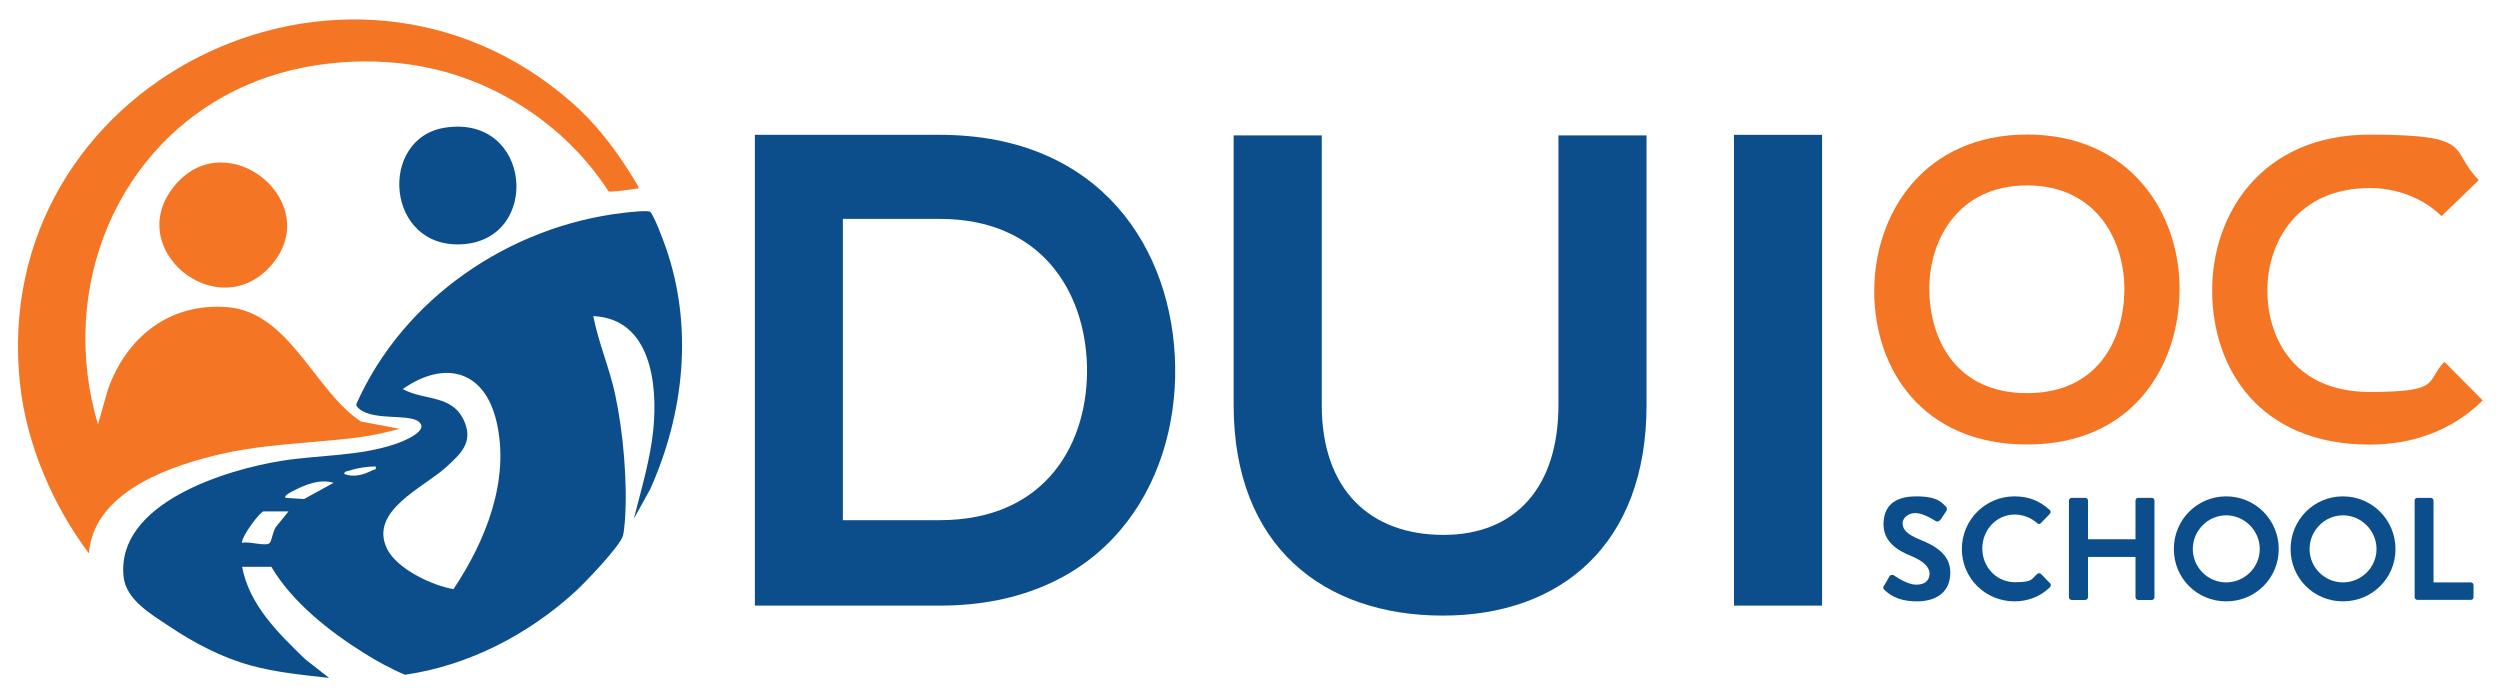
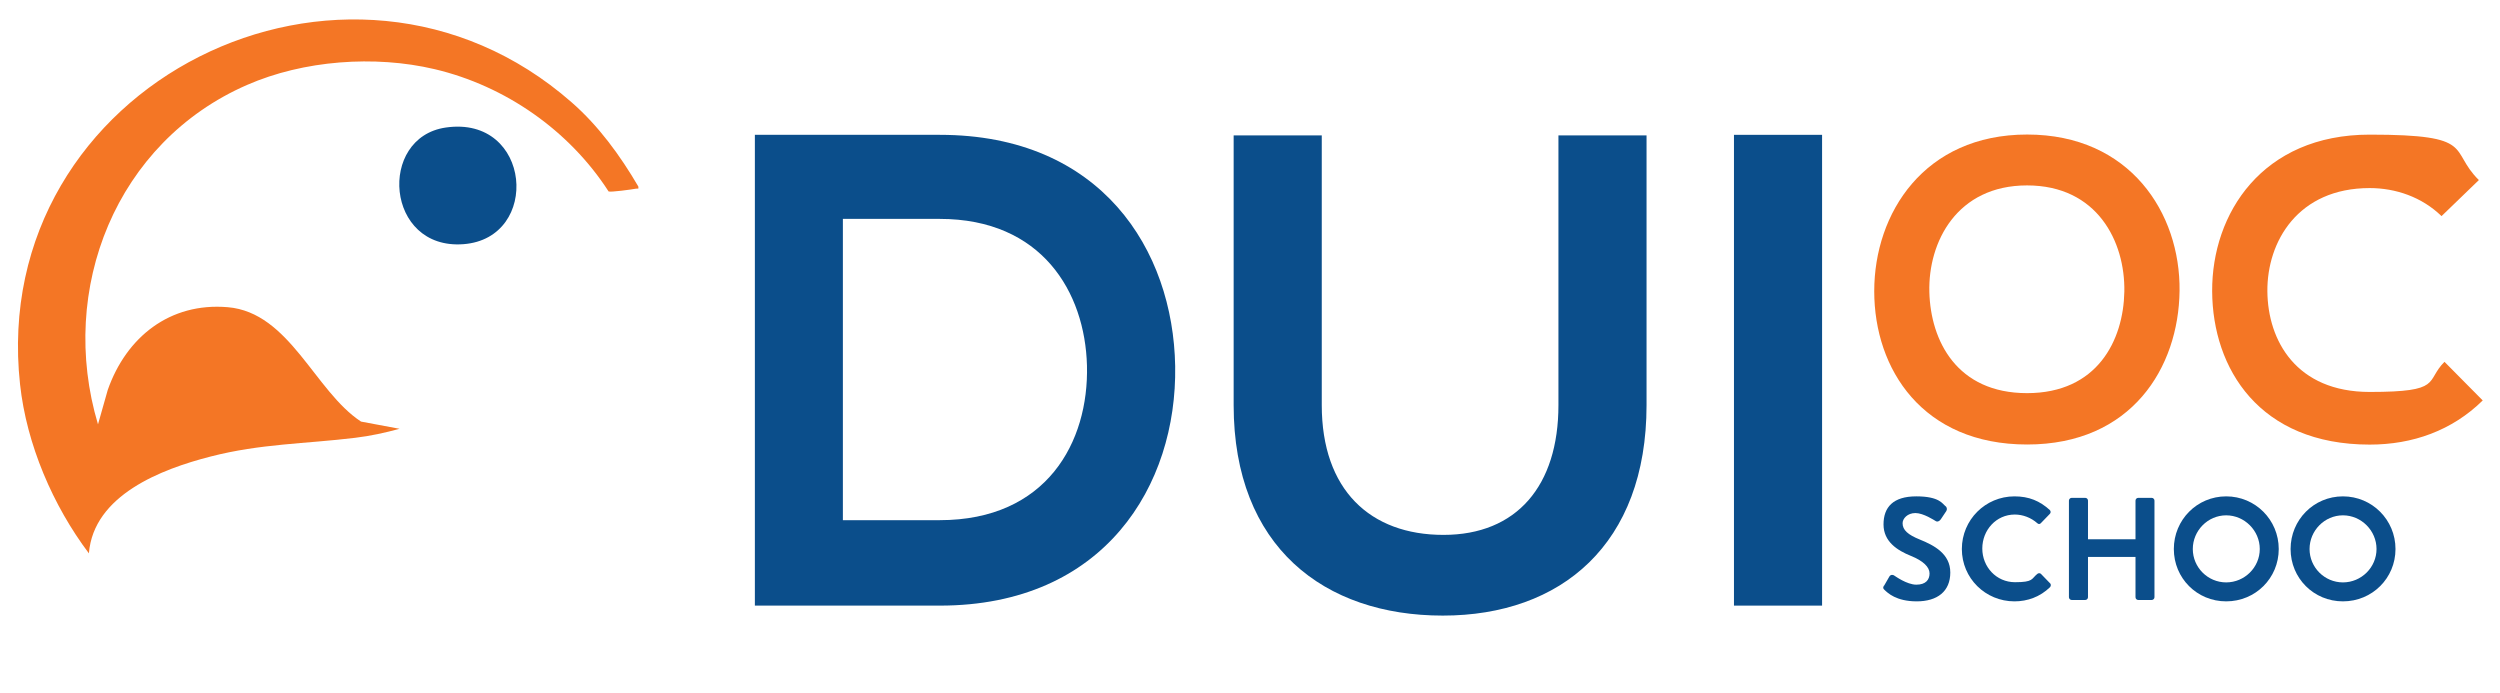
<svg xmlns="http://www.w3.org/2000/svg" id="Layer_1" width="2530.9" height="702" version="1.1" viewBox="0 0 2530.9 702">
  <defs>
    <style>
      .st0 {
        fill: #0b4e8b;
      }

      .st1 {
        fill: #f47625;
      }
    </style>
  </defs>
  <g>
    <path class="st1" d="M90,560.2c4.7-59,73.5-85.3,123.1-98,50.9-13.1,95.7-12.8,146.6-19,15.1-1.8,30.2-5.1,44.8-9.1l-39-7.3c-46.8-30.6-72.2-110.5-134.9-115.8-58.6-5-102.7,30.2-121.5,83.7l-9.9,34.9c-41-137.1,18.5-285.9,150.9-343.6,57.2-25,129.1-30.3,189.8-16,71.7,16.9,136.4,62.1,176.2,123.8,1.8,1,23.7-2,27.8-2.8,1.9-.4,2.8,1.1,2.3-2.2-18.2-31.1-40.3-61.5-67.5-85.2C351.4-95.8-12.8,84.4,20.3,389.1c6.6,60.8,33.3,122.8,69.7,171.1Z" />
-     <path class="st1" d="M178.8,185.6c-57.9,64.9,42.3,146.4,96.5,82.1,52.9-62.6-43.3-141.7-96.5-82.1Z" />
+     <path class="st1" d="M178.8,185.6Z" />
    <path class="st0" d="M469.1,247.2c78.9-5.9,69.2-130.7-17.8-118.1-69.2,10-61.2,124,17.8,118.1Z" />
-     <path class="st0" d="M360.7,409.3l.5,2c12.4,15.8,51,7,62.3,15.3,12.6,9.3-16.2,20.5-22.6,22.7-37.5,12.7-76.6,11.1-115.1,17.1-57.1,9-168.3,43-160.7,117.3,2.4,23.4,27.6,37.9,45.7,50,25.6,17.1,53.2,31.8,83.1,40,25.9,7.1,52.8,9.6,79.3,12.6l-24.3-19c-27.1-26.3-56.5-54.7-63.8-93.5h29.6c21.1,35.8,58.6,65.3,93.6,87.2,13.3,8.3,27.2,16,41.7,22.1,64.3-9.3,124.8-40.7,172.4-84.2,9.8-8.9,45.3-46,48.3-56.6.7-2.6,1.6-10.2,1.8-13.4,3.1-39.3-1.5-91.4-9.8-129.9-5.8-26.8-16.9-52.3-22.1-79,58.4,2.7,65.3,68.9,60.8,114.7-3.1,30.8-12.2,60.6-19.7,90.4l16.5-29.8c34.6-77,44-165.4,15.4-246-2.9-8.1-10.5-28.6-15.1-34.7-1.6-2.1-22.5.3-26.6.8-115.9,13.2-223.7,86.6-271.2,193.8ZM280.2,532.4c-3.6,3.5-4.9,14.6-7.1,17.2-3.4,4.1-22.1-2.1-28.1,0-.7-6.4,18.4-31.9,22-31.9h25.1l-11.9,14.7ZM307.8,505.2l-18.7-1.2c-2.4-2.1,6.3-6.3,7.5-6.9,12.2-6.4,27.4-12.6,41.1-8.3l-29.9,16.4ZM377.3,475.9c-8.7,4.7-19.5,7.8-28.9,3.8.5-2.8,3.1-2.6,5.1-3.2,8-2.7,18.3-4.3,26.8-4.3.8,3.9-.8,2.7-3,3.8ZM459,596.4c-21.5-3.6-57.3-20.5-67.2-40.9-18.6-38.4,37.4-62,59.9-82.6,14.2-13,27-24.5,19-44.8-11.6-29.3-40.3-21.9-63-34.2,42.2-29.6,82.7-19.3,94.9,32.7,14,59.3-11,121.3-43.6,169.9Z" />
  </g>
  <path class="st0" d="M1189.7,370.7c2,120.5-71.5,242.4-238.3,242.4h-187.2V136.5h187.2c163.4,0,236.3,116.4,238.3,234.2ZM853.3,526.6h98c108.3,0,151.1-79,149.1-156.6-2-74.2-45.6-148.4-149.1-148.4h-98v305Z" />
  <path class="st0" d="M1666.9,137.1v273c0,140.9-86.5,213.1-206.3,213.1s-211.7-69.4-211.7-213.1V137.1h89.2v273c0,85.8,49,131.4,123.2,131.4s116.4-49.7,116.4-131.4V137.1h89.2Z" />
  <path class="st0" d="M1755.4,613.1V136.5h89.2v476.6h-89.2Z" />
  <g>
    <g>
      <path class="st1" d="M2206.5,294.4c-.9,77.8-48.6,155.6-154.3,155.6s-154.8-76.1-154.8-155.2,50.7-158.6,154.8-158.6,155.2,79.5,154.3,158.2ZM1953.2,295.7c1.3,49.4,27.9,102.3,98.9,102.3s97.6-53.3,98.5-102.8c.9-50.7-27.5-107.5-98.5-107.5s-100.2,57.2-98.9,107.9Z" />
      <path class="st1" d="M2513.4,405.4c-31,30.5-70.9,44.7-114.4,44.7-111.8,0-159.1-77-159.5-155.2-.4-78.7,50.7-158.6,159.5-158.6s79.5,15.5,110.5,46l-37.8,36.5c-19.8-19.3-46.4-28.4-72.7-28.4-72.7,0-104,54.2-103.6,104.5.4,49.9,29.2,101.9,103.6,101.9s55.9-10.7,75.7-30.5l38.7,39.1Z" />
    </g>
    <g>
      <path class="st0" d="M1907.4,592.9l5.3-9.2c1.2-2.1,3.7-2.1,5-1,.7.4,12.7,9.2,22.3,9.2s13.4-5,13.4-11.4-6.4-12.7-18.8-17.7c-13.9-5.6-27.8-14.5-27.8-31.9s9.7-28.4,33.2-28.4,26.6,7.7,29.5,9.9c1.5.9,1.9,3.4.9,4.9l-5.6,8.4c-1.2,1.8-3.4,3-5.2,1.8-1.2-.7-12.4-8.1-20.5-8.1s-13,5.6-13,10.3c0,6.9,5.5,11.7,17.4,16.5,14.3,5.8,30.9,14.3,30.9,33.4s-13.1,29.2-34,29.2-29.5-8.7-32.5-11.5c-1.3-1.3-2.1-2.1-.7-4.4Z" />
      <path class="st0" d="M2039.3,502.5c14.9,0,25.7,4.7,35.7,13.7,1.3,1.2,1.3,3,.1,4.1l-9,9.3c-1,1.2-2.5,1.2-3.7,0-6.2-5.5-14.5-8.7-22.7-8.7-18.9,0-32.9,15.8-32.9,34.4s14.2,34.1,33.1,34.1,16.4-3.4,22.6-8.4c1.2-1,2.8-.9,3.7,0l9.2,9.5c1.2,1,.9,3-.1,4-10,9.7-22.7,14.3-35.9,14.3-29.5,0-53.3-23.5-53.3-53s23.8-53.3,53.3-53.3Z" />
      <path class="st0" d="M2094.5,506.8c0-1.5,1.3-2.8,2.8-2.8h13.7c1.6,0,2.8,1.3,2.8,2.8v39.1h48.1v-39.1c0-1.5,1.2-2.8,2.8-2.8h13.6c1.5,0,2.8,1.3,2.8,2.8v97.8c0,1.5-1.3,2.8-2.8,2.8h-13.6c-1.6,0-2.8-1.3-2.8-2.8v-40.8h-48.1v40.8c0,1.5-1.2,2.8-2.8,2.8h-13.7c-1.5,0-2.8-1.3-2.8-2.8v-97.8Z" />
      <path class="st0" d="M2253.7,502.5c29.5,0,53.2,23.8,53.2,53.3s-23.6,53-53.2,53-53-23.5-53-53,23.5-53.3,53-53.3ZM2253.7,589.6c18.6,0,34-15.2,34-33.8s-15.4-34.1-34-34.1-33.8,15.5-33.8,34.1,15.2,33.8,33.8,33.8Z" />
      <path class="st0" d="M2371.9,502.5c29.5,0,53.2,23.8,53.2,53.3s-23.6,53-53.2,53-53-23.5-53-53,23.5-53.3,53-53.3ZM2371.9,589.6c18.6,0,34-15.2,34-33.8s-15.4-34.1-34-34.1-33.8,15.5-33.8,34.1,15.2,33.8,33.8,33.8Z" />
-       <path class="st0" d="M2444.4,506.8c0-1.5,1.2-2.8,2.8-2.8h13.6c1.5,0,2.8,1.3,2.8,2.8v82.8h37.7c1.6,0,2.8,1.3,2.8,2.8v12.1c0,1.5-1.2,2.8-2.8,2.8h-54c-1.6,0-2.8-1.3-2.8-2.8v-97.8Z" />
    </g>
  </g>
</svg>